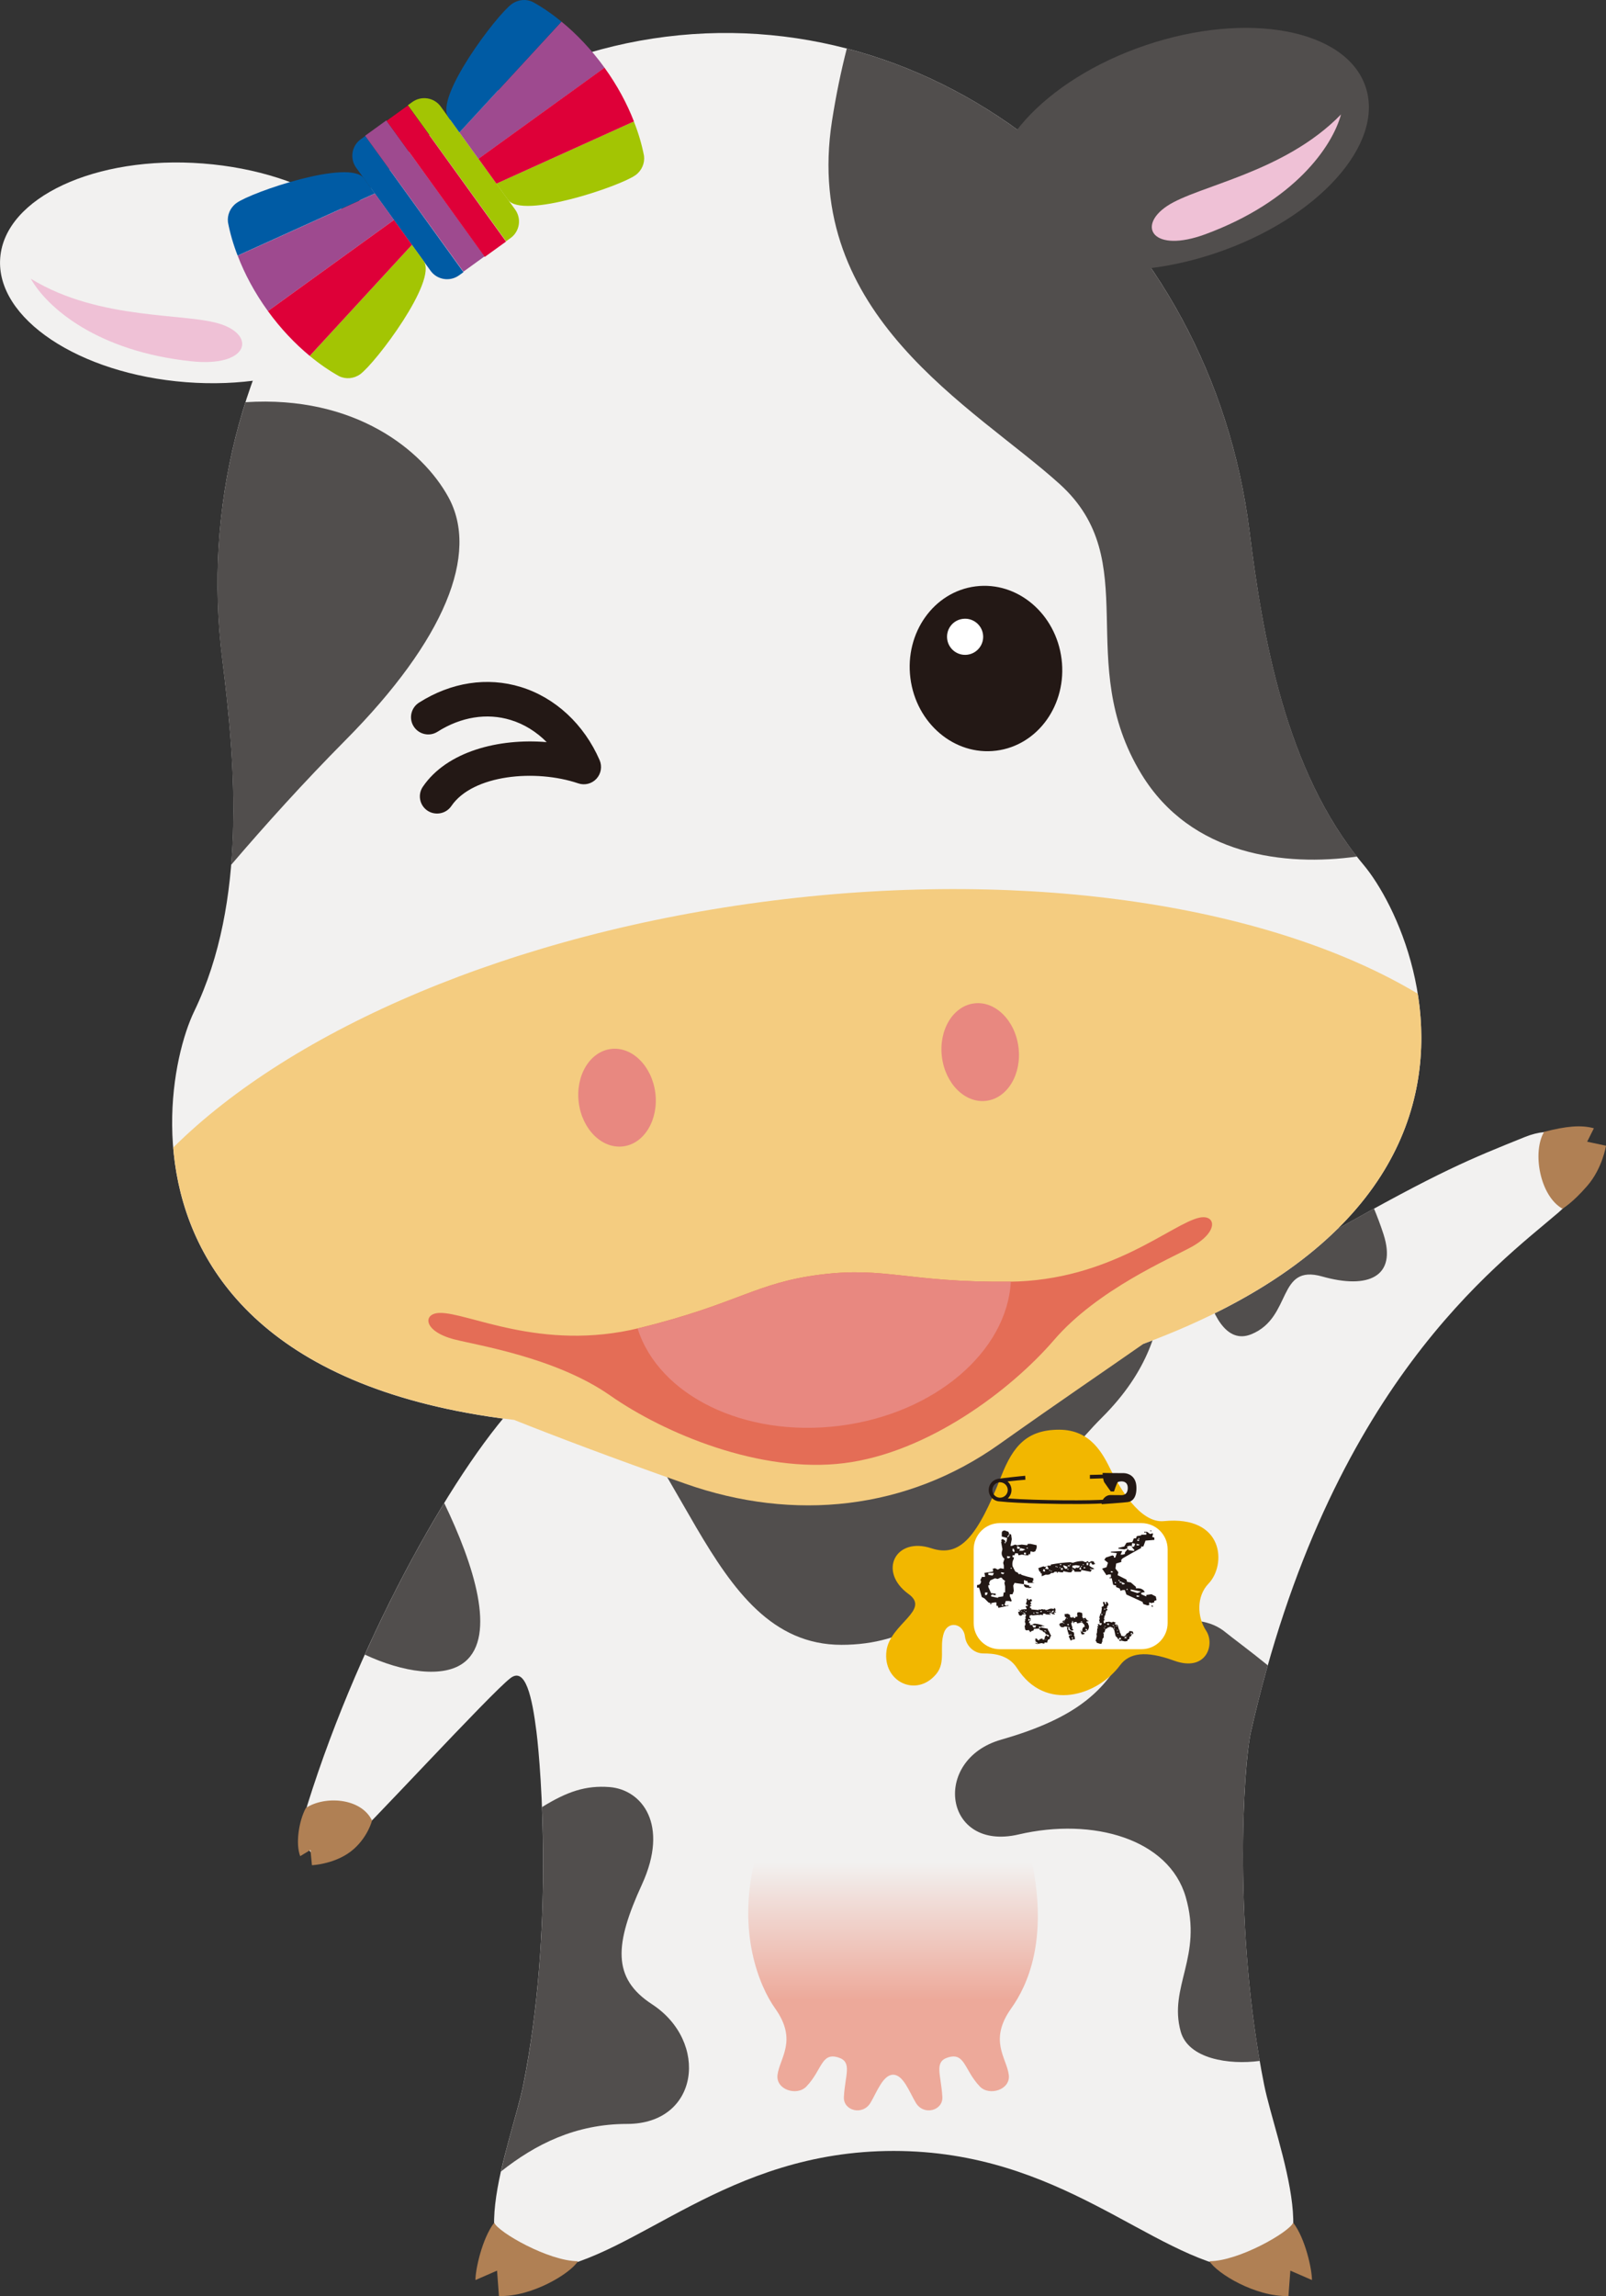
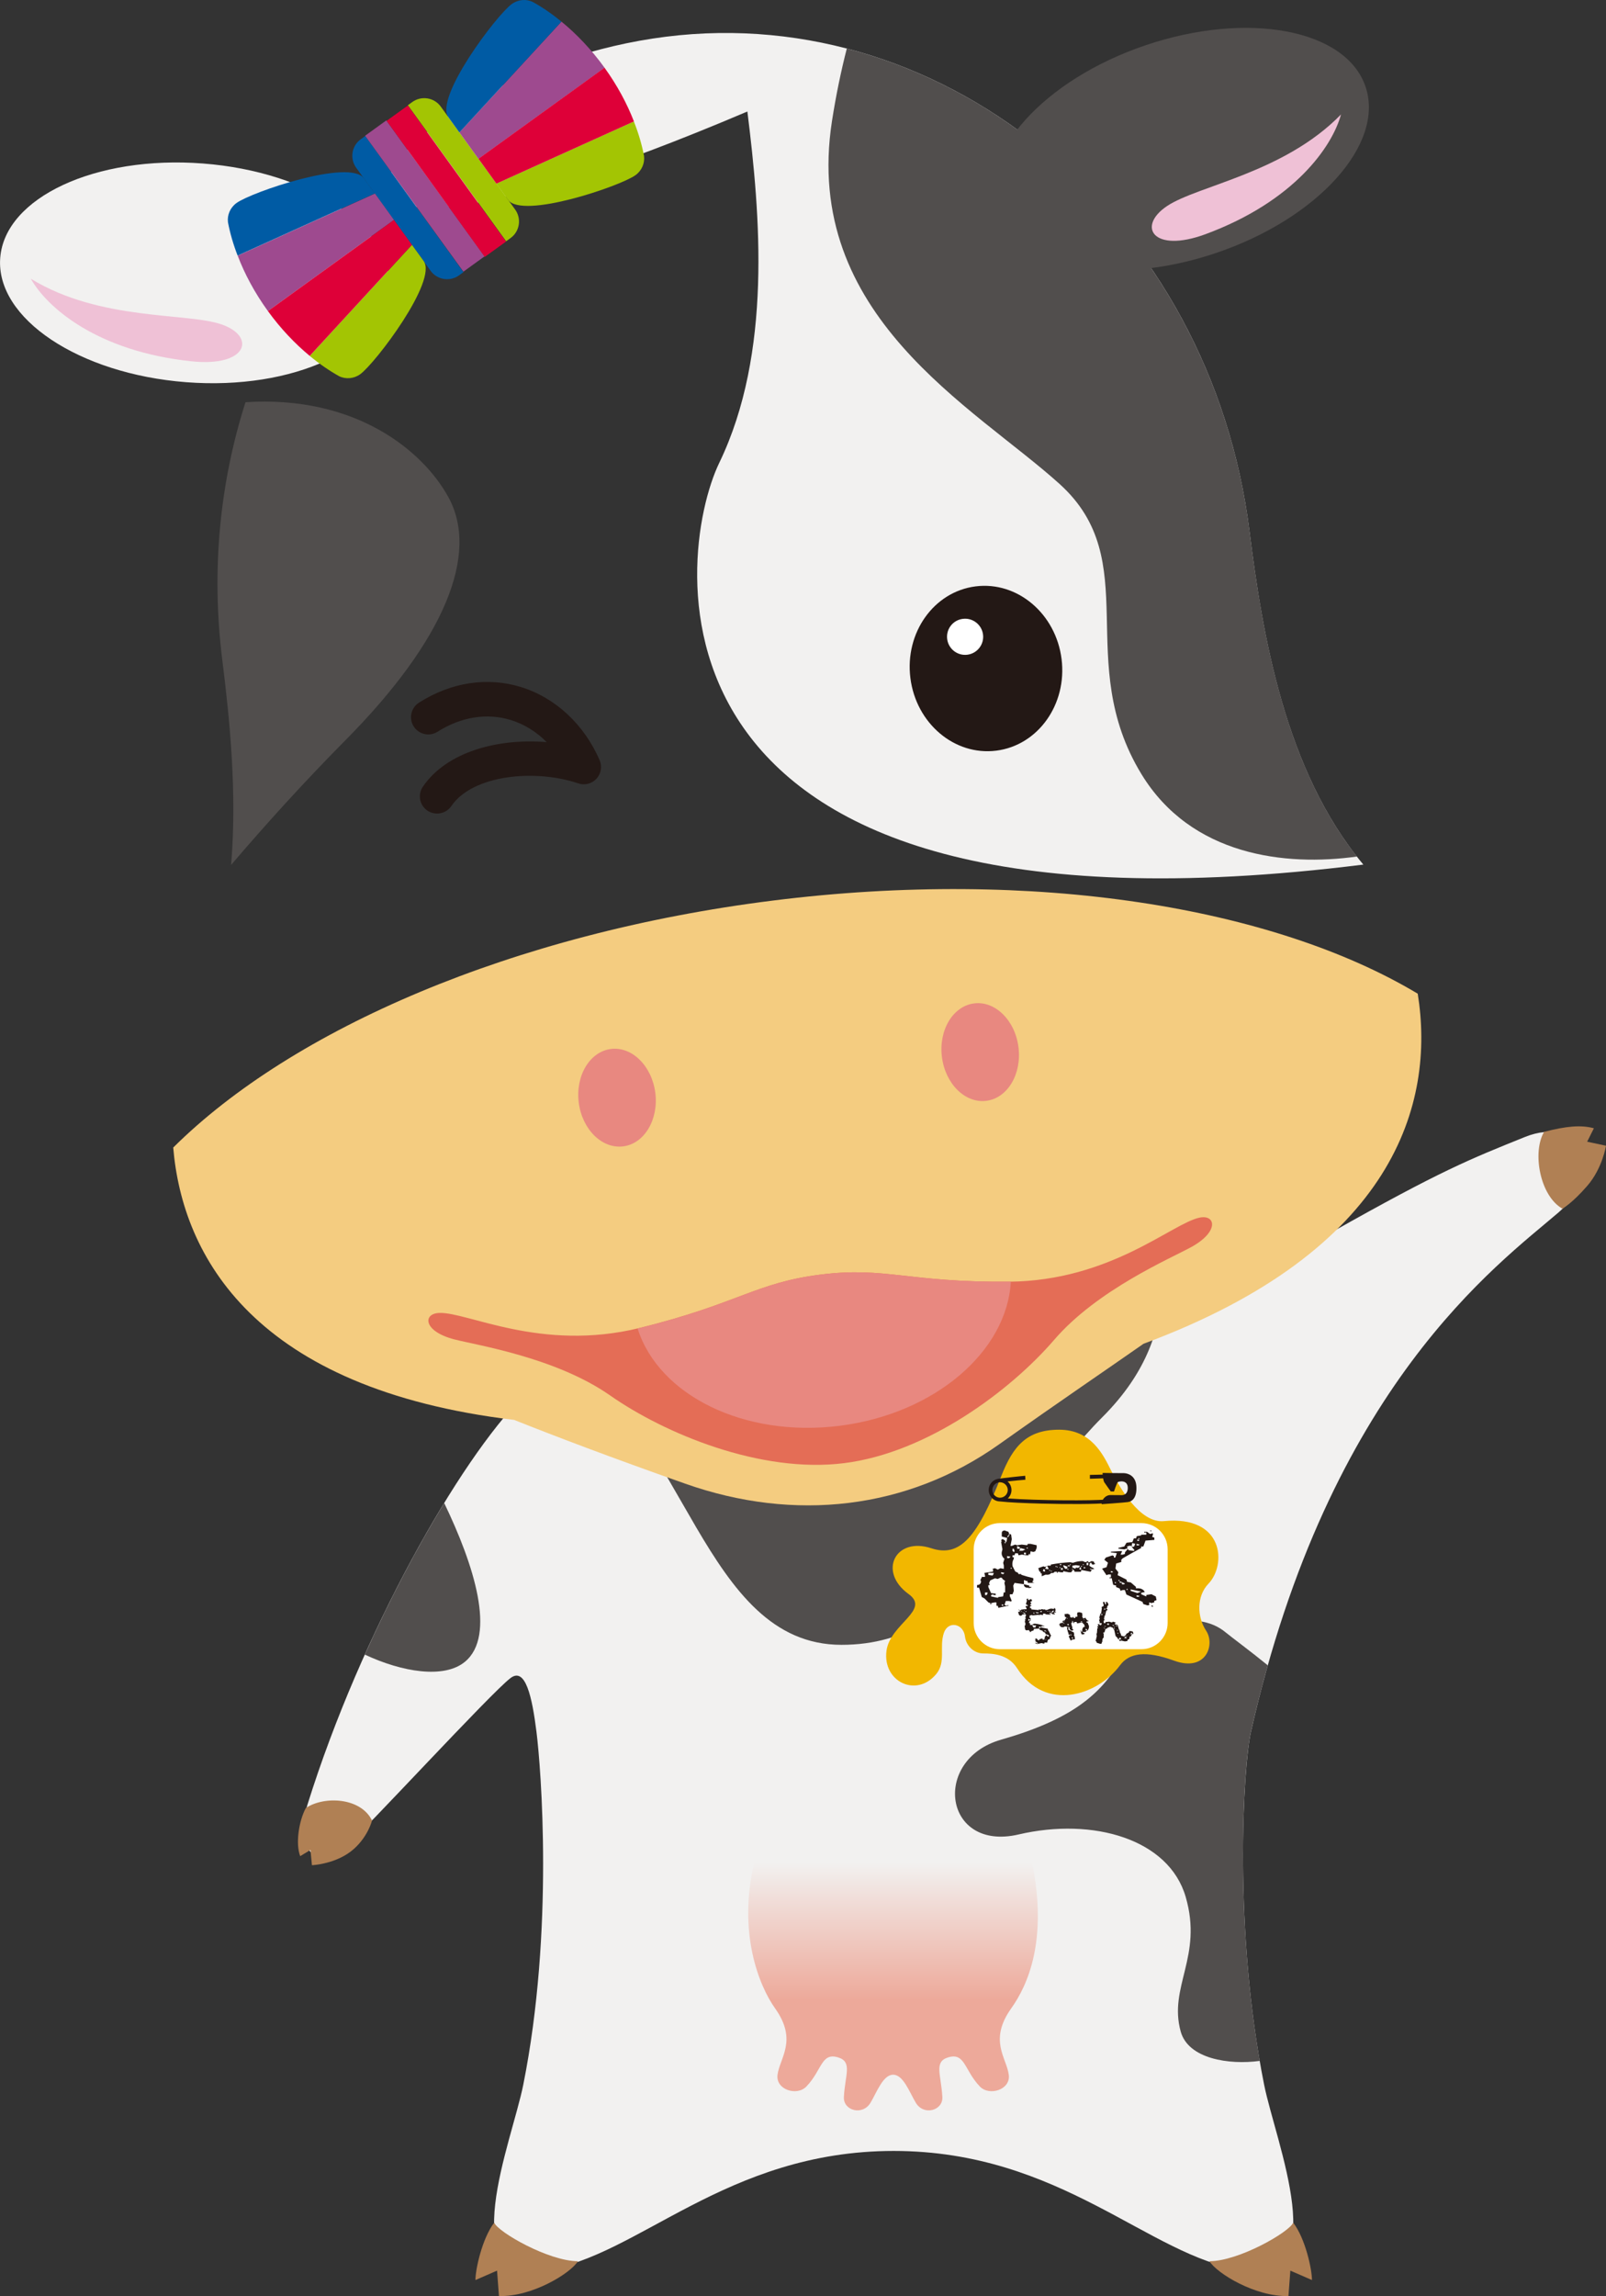
<svg xmlns="http://www.w3.org/2000/svg" version="1.1" id="レイヤー_1" x="0px" y="0px" viewBox="0 0 220 314.43" style="enable-background:new 0 0 220 314.43;" xml:space="preserve">
  <rect x="0" y="0" width="220" height="314.43" fill="#333333" stroke="none" />
  <style type="text/css">
	.st0{fill:#F2F1F0;}
	.st1{fill:#B08054;}
	.st2{fill:url(#SVGID_1_);}
	.st3{fill:#514E4D;}
	.st4{fill:#F2B700;}
	.st5{fill:#FFFFFF;}
	.st6{fill:#231815;}
	.st7{fill:#EFC1D6;}
	.st8{fill:#005BA4;}
	.st9{fill:#9E4A8F;}
	.st10{fill:#A3C503;}
	.st11{fill:#DE0038;}
	.st12{fill:none;}
	.st13{fill:#F4CC80;}
	.st14{fill:#E88880;}
	.st15{fill:#E46D56;}
</style>
  <g>
    <g>
      <g>
        <path class="st0" d="M42.13,247.1c7.37-23.59,20.84-47.19,29.49-55.84c20.76-20.76,42.43-15.53,50.29-15.53     c7.85,0,34.97,7.42,60.54-7c14.94-8.43,18.91-9.99,26.43-13.02c7.51-3.04,11.59,4.34,4.6,10.34     c-8.33,7.15-31.41,23.75-42.12,71.12c-1.07,4.75-2.42,27.18,1.81,48.33c1.58,7.9,9.66,27.19-3.02,25.37     c-12.69-1.81-24.77-16.31-47.73-16.31c-22.95,0-35.04,14.5-47.72,16.31c-12.69,1.81-4.6-17.47-3.02-25.37     c4.23-21.14,2.42-43.49,1.81-48.33c-0.6-4.83-1.52-8.9-3.54-7.38c-2.66,1.99-19.96,20.86-23.1,23.62     C43.7,256.15,40.16,253.4,42.13,247.1z" />
        <path class="st1" d="M211.52,155c2.98-0.77,5.04-0.98,6.82-0.49l-0.92,1.84l2.58,0.55c0,0-0.48,3.09-2.57,5.5     c-2.09,2.41-3.4,3.12-3.4,3.12C210.96,163.79,209.86,157.81,211.52,155z" />
        <linearGradient id="SVGID_1_" gradientUnits="userSpaceOnUse" x1="-774.323" y1="288.99" x2="-774.323" y2="255.047" gradientTransform="matrix(-1 0 0 1 -651.986 0)">
          <stop offset="0.443" style="stop-color:#EDA99A" />
          <stop offset="1" style="stop-color:#F2F1F0" />
        </linearGradient>
        <path class="st2" d="M141.38,255.05c2.18,10.71-0.61,16.83-2.86,19.99c-3.12,4.38-0.63,6.76-0.33,9.1     c0.26,2.05-2.67,2.94-3.96,1.6c-2.17-2.27-2.02-4.73-4.39-3.98c-1.93,0.61-0.91,2.38-0.75,5.42c0.1,1.85-2.57,2.61-3.65,0.76     c-0.87-1.47-1.71-3.82-3.09-3.82c-1.38,0-2.22,2.35-3.09,3.82c-1.09,1.85-3.76,1.09-3.66-0.76c0.16-3.04,1.19-4.8-0.75-5.42     c-2.37-0.75-2.21,1.71-4.39,3.98c-1.28,1.34-4.21,0.45-3.95-1.6c0.3-2.34,2.79-4.72-0.33-9.1c-2.25-3.17-5.12-10.43-2.86-19.99     H141.38z" />
-         <path class="st3" d="M89.3,274.46c-5.47-3.57-5.12-8.2-1.36-16.4c3.76-8.2,0-12.98-4.44-13.33c-3.28-0.25-5.82,0.62-9.25,2.74     c0.39,9.62,0.22,24.09-2.56,38.03c-0.59,2.94-2.08,7.45-3.06,11.87c4.69-3.71,10.19-6.51,17.27-6.51     C95.8,290.86,97.17,279.58,89.3,274.46z" />
        <path class="st3" d="M173.67,228.06c-2.45-2-5.02-3.89-5.78-4.52c-4.1-3.42-11.62-1.02-14.35,3.76     c-2.74,4.78-6.84,8.2-16.4,10.94c-9.57,2.73-7.86,15.37,2.39,12.98c10.25-2.39,20.59,0.65,22.89,8.54     c2.39,8.2-2.39,12.3-0.68,18.45c1.04,3.74,6.6,4.59,10.83,4.02c-3.49-20.14-2.23-40.57-1.21-45.07     C172.08,233.99,172.85,230.97,173.67,228.06z" />
        <path class="st3" d="M121.91,175.73c-7.15,0-25.73-4.32-44.66,10.53c16.64,9.18,19.06,38.99,38.02,38.99     c18.14,0,22.91-18.35,35.73-31.17c6.37-6.37,7.81-12.28,8.35-17.45C142.21,179.32,127.38,175.73,121.91,175.73z" />
-         <path class="st3" d="M164.91,175.54c1.03,4.32,3.03,8.61,6.52,7.17c5.63-2.31,3.46-9.67,9.7-7.9c6.25,1.77,10.28,0.07,8.39-5.79     c-0.39-1.22-0.84-2.39-1.3-3.51c-1.73,0.95-3.64,2.01-5.77,3.21C176.6,172.02,170.67,174.17,164.91,175.54z" />
        <path class="st1" d="M67.7,304.38c0.51,1.29,7.47,5.28,11.47,5.28c-1.03,1.68-6.31,4.9-10.82,4.77l-0.26-3.48l-2.96,1.29     C65.12,310.82,66.03,306.57,67.7,304.38z" />
        <path class="st1" d="M177.15,304.38c-0.52,1.29-7.47,5.28-11.47,5.28c1.03,1.68,6.31,4.9,10.82,4.77l0.26-3.48l2.96,1.29     C179.73,310.82,178.83,306.57,177.15,304.38z" />
        <path class="st4" d="M137.16,202.14c1.62-4.13,3.53-6.35,7.93-6.35c4.41,0,6.03,3.41,7.13,5.62c1.1,2.2,3.92,7.22,7.21,6.9     c8.29-0.81,8.59,6,6.11,8.57c-1.64,1.7-1.58,4.54-0.31,6.45c1.24,1.87,0.03,5.7-4.42,4.08c-3.87-1.41-6.12-1.06-7.38,0.64     c-3.07,4.14-10.23,6.47-14.11,0.39c-1.22-1.91-3.36-2.01-4.62-2.01c-1.26,0-2.35-1.02-2.51-2.31c-0.21-1.81-2.31-2.21-2.89-0.51     c-0.67,1.97,0.32,3.99-1.05,5.64c-2.73,3.29-7.39,1.03-6.81-3.21c0.51-3.66,6.06-5.54,3.03-7.74c-4.27-3.09-1.78-7.9,3.12-6.27     C131.52,213.32,133.9,210.46,137.16,202.14z" />
        <path class="st5" d="M159.95,222.26c0,1.98-1.61,3.59-3.59,3.59h-19.39c-1.98,0-3.59-1.61-3.59-3.59v-10.09     c0-1.98,1.61-3.59,3.59-3.59h19.39c1.98,0,3.59,1.6,3.59,3.59V222.26z" />
        <g>
          <path class="st6" d="M136.77,220.18l-0.09-0.28h-0.18v-0.46h-0.27l-0.46,0.1v0.18h-0.1v-0.18l-0.27-0.1l-0.55-0.55l-0.36-0.19      l-0.37-1.28h-0.28v-0.36c0.37,0,0.55-0.19,0.55-0.56l-0.1-0.09l0.27-0.55v0.09h0.37v-0.19l-0.09-0.36l1.19-0.18v-0.37h-0.18      l0.46-0.09l0.37,0.19l0.37-0.19l0.46,0.09v-0.46l-0.09-0.37l0.18-0.55c-0.3-0.25-0.43-0.56-0.37-0.93l0.09-0.37l-0.18-1.01      l0.09-0.09l-0.09-0.09l0.09-0.19h0.18l0.28,0.19v0.18h0.18l0.1-0.55l-0.74-0.19v-0.55l0.09-0.19l0.27-0.1l0.55,0.19l0.1,0.27      l0.27,0.1l0.09,0.64l-0.18,0.92h0.18l0.46-0.18l0.27,0.09l0.64-0.09l0.74,0.09l0.09-0.19h0.37l0.84,0.19v0.37l-0.19,0.46      l-0.27,0.09l-0.37-0.09l-0.08,0.43l-0.19-0.06v0.18h-0.37l-0.55-0.1l-0.46,0.1l-0.09-0.27h-0.37l-0.1,0.27h-0.27v0.27h0.18v0.19      c-0.18,0.3-0.24,0.64-0.18,1.01l0.37,0.74l0.37,0.18l0.09,0.18h0.37v0.1c0.55,0.18,1.1,0.33,1.65,0.46v0.37h-0.1v0.19l0.27,0.09      h-0.91l-0.09-0.28h-0.27v-0.09h-0.18v0.55l0.73,0.19v0.18h0.28v0.09l-0.37,0.09v-0.09c-0.3,0.06-0.52-0.03-0.64-0.27v-0.19      l-1.29-0.18l-0.18,0.37l0.08,0.73l-0.18,0.46h-0.37v0.27l0.09,0.19l0.18,0.46l-0.27,0.08v-0.08h-0.55l-0.18,0.54l0.27,0.09      l0.27-0.09v0.09L136.77,220.18z M135.22,218.35l0.08-0.27h-0.36v0.36h0.18L135.22,218.35z M136.04,215.68l0.09-0.28h-0.74v0.28      l0.55,0.08L136.04,215.68z M136.77,218.71l0.64-0.09l0.09-0.55h0.19v-0.83l-0.1-0.46l0.1-0.28l-0.37-0.27v-0.09h-0.09v-0.09      h-0.19l-0.37,0.18l-0.37-0.09l-0.64,0.28l-0.17,0.37l0.09,0.28h-0.19v0.27l0.37,0.83l0.64,0.08v0.19h-0.18l-0.27-0.09      l-0.18,0.09v0.18l0.91,0.19L136.77,218.71z M137.6,215.4l-0.46-0.09v0.18l0.27,0.09L137.6,215.4z M137.42,219.9v-0.18h-0.18      v0.18H137.42z M137.78,211.26l-0.09-0.09l-0.1,0.09l0.1,0.1L137.78,211.26z M138.24,210.34l-0.1-0.09l-0.08,0.09l-0.09,0.09      l0.09,0.09l0.08-0.09L138.24,210.34z M138.33,213.28l0.09-0.1l-0.46-0.08v0.27h0.27L138.33,213.28z M138.33,210.16l-0.09-0.1      l-0.1,0.19h0.1L138.33,210.16z M138.61,214.76l-0.09-0.09l-0.09,0.09l0.09,0.09L138.61,214.76z M138.97,212.46v-0.09l-0.09-0.27      h-0.18v0.27l0.18,0.18L138.97,212.46z M139.71,212.09v-0.19l-0.37-0.18v0.37H139.71z M140.45,212.18l-0.65-0.18l-0.18,0.37h0.46      L140.45,212.18z M140.54,212.83v-0.19h-0.27v0.19l0.18,0.09L140.54,212.83z M140.81,211.99l-0.09-0.09l-0.1,0.09l0.1,0.1      L140.81,211.99z M141.08,212.91l0.01-0.03l0.08,0.03H141.08z" />
          <path class="st6" d="M142.7,215.86v-0.4h-0.16v-0.23h-0.15l-0.16-0.48l0.7-0.25l0.23,0.08c0.21-0.16,0.47-0.21,0.78-0.16v-0.16      c0.83-0.16,1.71-0.27,2.65-0.32l0.39,0.08c0.42-0.16,0.86-0.24,1.32-0.24l0.39,0.16l0.39-0.16v0.16h0.15l0.31-0.16l0.31,0.08      l0.08,0.25h0.08v0.08l-0.31,0.08l-0.16-0.08v-0.16h-0.23l-0.08,0.4l0.23,0.16l0.47,0.24l-0.31,0.08l-0.23,0.33l-1.25-0.24      l-0.08,0.24h-0.86l-0.08-0.24h-0.15l-0.24,0.32h-0.31l-0.78-0.16v0.16h-0.31l-0.39-0.08l-0.08,0.16h-0.07v-0.16h-0.31      c-0.11,0.16-0.26,0.21-0.47,0.16c-0.16,0.21-0.41,0.29-0.78,0.24L142.7,215.86z M143.17,215.14l-0.08-0.24h-0.15l-0.08,0.24      l0.23,0.09L143.17,215.14z M143.64,214.82l-0.16-0.33h-0.15l-0.16,0.33l0.39,0.08L143.64,214.82z M143.87,215.06l-0.08-0.08      l-0.08,0.08l0.08,0.08L143.87,215.06z M144.1,215.14l-0.08-0.08l-0.07,0.16h0.07L144.1,215.14z M144.73,214.5l-0.08-0.08      l-0.07,0.16h0.07L144.73,214.5z M144.88,214.58l-0.07-0.08l-0.08,0.08l0.08,0.08L144.88,214.58z M145.27,214.66l-0.08-0.08      l-0.07,0.16h0.07L145.27,214.66z M145.43,214.25l-0.24-0.08v0.16h0.16L145.43,214.25z M145.58,214.98v-0.24h-0.23v0.24H145.58z       M146.29,214.58l-0.62-0.24v0.16l0.23,0.33h0.31v-0.08l-0.08-0.08L146.29,214.58z M146.37,214.9l-0.08-0.08l-0.08,0.08      l0.08,0.09L146.37,214.9z M146.6,214.42l-0.31-0.08v0.16h0.23L146.6,214.42z M146.68,214.25l-0.08-0.08l-0.08,0.16h0.08      L146.68,214.25z M146.99,214.9l-0.08-0.08l-0.08,0.16h0.08L146.99,214.9z M147.37,214.74v-0.08c0.31,0.11,0.5,0.03,0.55-0.24      l-0.55-0.08l-0.47,0.08v0.24l0.39,0.16L147.37,214.74z M148.08,214.98v-0.33h-0.15l-0.08,0.24L148.08,214.98z M148.23,214.5      l-0.08-0.08l-0.08,0.08l0.08,0.08L148.23,214.5z M148.47,214.25l-0.08-0.08l-0.08,0.16h0.08L148.47,214.25z M148.62,214.74      l0.08-0.08l-0.23-0.08v0.16l0.07,0.08L148.62,214.74z M149.09,214.34v-0.33h-0.24v0.33H149.09z M149.32,214.82v0.08l0.23,0.09      l0.08-0.09L149.32,214.82z" />
          <path class="st6" d="M157.21,219.86l-0.6-0.2l-0.1-0.29l-2.21-1.01l-0.21-0.61h-0.3l-0.3,0.1l-0.1-0.31l-0.5-0.2v-0.21l-0.4-0.1      l-0.2-0.91h-0.3v-0.1h0.19v-0.4h-0.4l-0.2,0.1l-0.61-0.91l0.61-0.19l0.2-0.61l-0.5-0.4l0.2-0.31l0.91-0.3l0.2,0.1v0.2h0.19      l0.21-0.6l-0.81-0.1v-0.1l1.51-0.1v0.1l-0.19,0.4h0.3l0.3-0.1v-0.2l0.39-0.49l0.12,0.18l0.7,0.1l0.1-0.1l-0.5-0.61h-0.19      l-0.31,0.1v0.2l0.07,0.1h-0.16l-0.31,0.1l-0.81-0.1v-0.1l0.81-0.2l0.31-0.51l0.8-0.09l0.2-0.51h0.3l0.1-0.3l0.61-0.1v-0.1h0.7      v-0.3h-0.3v-0.1h0.4l0.4,0.3l0.4-0.1v0.2l-0.1,0.3l0.3,0.1v0.31l-1.21,0.1l-0.3,0.81h-0.3v0.2c-0.87,0.47-1.71,0.94-2.52,1.41      l-0.2,0.2v0.31l-0.7,0.2l-0.1,0.7l0.4,0.5l-0.1,0.4l1.21,0.61l0.09,0.3l0.51,0.09l0.7,0.61v0.2c0.6-0.07,1.01,0.1,1.21,0.5      l-0.49,0.1v0.2l0.7,0.31v-0.21l0.7-0.1l0.6,0.31l0.1,0.5l-0.31,0.1v0.2l-0.4,0.1l-0.3-0.1v0.4H157.21z M152.48,215.24l-0.3-0.1      v0.2h0.2L152.48,215.24z M152.89,216.74l-0.1-0.09l-0.1,0.09l0.1,0.1L152.89,216.74z M153.39,216.44l-0.1-0.09l-0.1,0.09      l0.1,0.1L153.39,216.44z M154.09,216.85l-0.7-0.3v0.2h0.3v0.21h0.31L154.09,216.85z M154.49,217.66l-0.1-0.1l-0.09,0.1l0.09,0.1      L154.49,217.66z M154.49,212.12l-0.02,0.02l-0.01-0.02H154.49z M156.31,217.96l-1.42-0.3v0.2l0.91,0.3L156.31,217.96z       M155.4,211.71l0.1-0.3l-0.4-0.1l-0.1,0.51h0.3L155.4,211.71z M156.1,211.52l-0.4-0.1v0.21h0.3L156.1,211.52z M156.1,218.56      l-0.4-0.1v0.21h0.3L156.1,218.56z M156.1,210.91l-0.3-0.1v0.2h0.2L156.1,210.91z M156.1,210.71l-0.1-0.1l-0.1,0.1l0.1,0.1      L156.1,210.71z M157.62,209.7l-0.1-0.1h0.21v0.1H157.62z M157.92,220.07l-0.19-0.1v-0.1h0.19V220.07z" />
          <path class="st6" d="M142.1,225.14l-0.29-0.11l0-0.05l0.15,0.01l0.2,0.11l0-0.1l-0.34-0.25v-0.05l0.05-0.05l0.05-0.05l-0.1-0.04      l0.01-0.16l0.2,0l0.14,0.2l0.2,0.01l0.05-0.14l0.4-0.09l-0.01,0.15l0.24,0.01l0.12-0.49l0.1,0l0-0.1l0.1,0l0.09,0.05l0,0.1      l0.19,0.01l0.06-0.14c-0.16-0.11-0.32-0.16-0.48-0.17l-0.04-0.2l-0.34-0.16l0-0.1l-0.43-0.16l-0.05-0.15l-0.1,0l-0.65,0.03      l-0.01,0.2l-0.35,0.13l-0.05,0.1l-0.1-0.01l-0.18-0.25l-0.1,0l-0.2,0.05l-0.19-0.11l-0.08-0.49l0.05-0.1h0.05l0.01-0.29      l-0.09-0.2l0.06-0.15l-0.04-0.2l0.1,0l0-0.1l-0.04-0.2l0.11-0.29l-0.19-0.11l-0.4,0.09v0.1l-0.2,0.04l-0.19-0.11l-0.13-0.44      l0.24,0.01l0-0.15l-0.15-0.1l0-0.05l0.1,0l0,0.1l0.19,0.01l0-0.1c0.26-0.05,0.52-0.08,0.78-0.07l0.01-0.15l-0.14-0.15l0.05-0.15      l0.25,0.01l0.01-0.1l-0.24-0.11v-0.15l0.11-0.34l-0.04-0.24l0.2-0.1l-0.01,0.2l0.25,0.01l0-0.1l0.24,0.01v0.1h0.05l0,0.15      l-0.2,0.09l0,0.1l0.14,0.1l-0.21,0.24l0.2,0.06l0,0.05l-0.19,0.09l-0.01,0.2l0.19,0.06l0,0.15l1.03,0.09l0-0.1h0.05l0.14,0.06      l0.2-0.09l0.34,0.06l0.1-0.05l0.05,0.1l0.19,0.01l0.25-0.09c0.17-0.1,0.37-0.12,0.59-0.08l0.15,0.06l0-0.15l0.15,0.01l0.09,0.25      l-0.11,0.24l0.15,0l0,0.1c-0.16-0.04-0.26,0.01-0.3,0.14l0.15,0.01l0,0.1l-0.25-0.01l-0.14-0.05l0-0.1l-0.29-0.01l-0.01,0.15      l0.15,0.01l0,0.05l-0.63-0.02c-0.13-0.1-0.27-0.14-0.44-0.11l-0.01,0.19l-0.09,0l-0.25-0.06l-0.2,0.09l0-0.05l-0.2,0l-0.65,0.07      l-0.24-0.06l0,0.05l-0.2,0l-0.01,0.14l0.04,0.24l0.1,0l-0.01,0.34l-0.2,0.14l-0.01,0.2l0.15,0l-0.01,0.25l0.29,0.01      c0.11-0.13,0.24-0.19,0.4-0.18c0.49,0.05,0.93,0.16,1.32,0.34l-0.49,0.03l0,0.15l0.92,0.18l0.04,0.24h0.05l0.37,0.75l-0.1,0.05      l-0.11,0.39l-0.2,0.04l-0.11,0.24l-0.01,0.18l-0.39-0.01l-0.01,0.15l-0.15-0.01l-0.24-0.06L142.1,225.14z M139.92,220.71      l-0.05-0.05l-0.05,0.05l0.05,0.05L139.92,220.71z M140.02,220.62l-0.05-0.05l-0.05,0.05l0.05,0.05L140.02,220.62z       M140.15,220.82l-0.04-0.05l-0.05,0.05l0.05,0.05L140.15,220.82z M140.44,221.02l0-0.1l-0.24-0.1l0,0.1L140.44,221.02z       M140.36,220.53l-0.05-0.05l-0.05,0.1l0.05,0L140.36,220.53z M140.65,220.68l-0.19-0.05l0,0.1l0.15,0L140.65,220.68z       M141.04,221.92l0-0.05l0.05,0l0-0.1l-0.19-0.06l-0.05,0.2l0.15,0.05L141.04,221.92z M140.94,223.54l0.05-0.04v0.05      L140.94,223.54z M141.06,221.48l-0.05-0.05l-0.05,0.1h0.05L141.06,221.48z M141.61,222.54l-0.1,0l-0.1,0.05l0,0.1l0.15,0      l0.05-0.09V222.54z M141.84,222.89l0-0.1l0.11-0.19l-0.34-0.01l0,0.1l-0.1,0l-0.01,0.15L141.84,222.89z M141.71,220.97      l-0.05-0.05l0.05-0.05l-0.14-0.05l-0.01,0.1l0.05,0.05l0.04,0.05L141.71,220.97z M141.66,220.92L141.66,220.92l-0.05,0.05      L141.66,220.92z M141.83,224.65l0,0.05l-0.05-0.05v-0.05h0l0,0.05H141.83z M141.83,224.6h-0.05v-0.05l0.05,0.02V224.6z       M142.26,220.89l0.05-0.05l-0.4-0.06l0,0.1l0.3,0.06L142.26,220.89z M142.53,222.91l0.05-0.14l-0.24-0.01l-0.01,0.2l0.14,0.01      L142.53,222.91z M142.7,220.76l0.01-0.15l-0.1,0l-0.1,0.05l0,0.09L142.7,220.76z M142.88,222.64l-0.05-0.05l-0.05,0.05      l0.05,0.05L142.88,222.64z M143.15,223.28l-0.05-0.05l-0.05,0.15l0.19,0.01l0-0.1L143.15,223.28z M143.31,224.51l-0.05-0.05      l-0.05,0.1l0.05,0L143.31,224.51z M143.34,223.38l-0.05-0.05l-0.05,0.05l0.05,0.05L143.34,223.38z M143.54,220.65l-0.05-0.05      l-0.05,0.05l0.05,0.05L143.54,220.65z M143.68,220.65l-0.05-0.05l-0.05,0.05l0.05,0.05L143.68,220.65z M143.78,220.85      l-0.05,0.09l0.05,0l0.05-0.05L143.78,220.85z M143.88,220.66l-0.05-0.05l-0.05,0.05l0.05,0.05L143.88,220.66z M144.02,220.76      l0-0.05h-0.05l-0.05,0.05l0.05,0.05L144.02,220.76z M144.27,220.77l0.11-0.19l-0.15-0.01l-0.21,0.23l0.2,0.01L144.27,220.77z" />
          <path class="st6" d="M146.6,224.65v-0.15l-0.15-0.29l-0.05-0.19h0.15v-0.15l-0.19-0.05v-0.25h-0.05l-0.15-0.59l0.05-0.2      l-0.34-0.05c-0.13,0.1-0.28,0.13-0.44,0.1l-0.2-0.1l-0.05-0.2h-0.1v-0.1h0.1l0.05-0.15l0.39-0.05v-0.1h-0.1v-0.05h0.05      l0.05-0.15h0.2l0.1-0.15l0.05-0.15h0.1v-0.15l-0.19-0.05l-0.05-0.39l0.44-0.05l0.29,0.15l0.05,0.34l0.34,0.05v-0.1h0.1      l0.05,0.15h0.2v-0.15l0.29-0.05v-0.2l-0.05-0.1l0.05-0.25l0.25-0.05l0.39,0.1l0.05,0.39l-0.05,0.1l0.05,0.1h0.05v0.15h0.2      l0.15-0.1l0.1,0.2l0.25,0.24h0.1v0.05l-0.29,0.05v0.15h0.15l0.19,0.49c0,0.23-0.06,0.42-0.19,0.59l-0.2,0.05l-0.05,0.15h-0.44      v0.05l0.29,0.15v0.05l-0.25,0.1l-0.19-0.05l-0.15-0.54h0.05l0.05,0.19h0.15c-0.03-0.26,0.03-0.47,0.19-0.64h0.15v-0.1l-0.1-0.29      l-0.15-0.05v-0.15h-0.29l-0.44,0.1l-0.1-0.05v-0.15h-0.35v0.15h-0.15c0.03-0.16-0.02-0.26-0.15-0.29v0.1l0.05,0.1l-0.15,0.05      v0.2l0.15,0.49l-0.05,0.15l0.15,0.05v0.15l-0.15,0.05l-0.15-0.05v0.1l0.39,0.19l0.05,0.3l-0.05,0.15l0.1,0.05l0.05,0.44      l-0.44,0.05v0.1h-0.1l-0.05-0.05L146.6,224.65z M145.53,222.55l-0.05-0.05l-0.05,0.1h0.05L145.53,222.55z M145.72,222.26      l-0.05-0.05l-0.05,0.05l0.05,0.05L145.72,222.26z M145.82,222.06l-0.05-0.05l-0.05,0.05l0.05,0.05L145.82,222.06z       M145.82,222.31l-0.05-0.05l-0.05,0.05l0.05,0.05L145.82,222.31z M146.26,221.62l-0.05-0.05l-0.05,0.1h0.05L146.26,221.62z       M146.4,222.55v-0.15h-0.19v0.1l0.15,0.1L146.4,222.55z M146.6,222.89l-0.34-0.1v0.1l0.29,0.05L146.6,222.89z M146.7,223.24      l-0.19-0.15v-0.15h-0.1l-0.1,0.2l0.34,0.19L146.7,223.24z M146.84,223.87l-0.24-0.05v0.1h0.19L146.84,223.87z M146.99,224.36      v-0.1h-0.2v0.05l0.15,0.1L146.99,224.36z M148.26,222.06l-0.19-0.05v0.15h0.1L148.26,222.06z M148.55,221.82l-0.05-0.05      l-0.05,0.05l0.05,0.05L148.55,221.82z M148.95,223.19l-0.2-0.15l-0.05,0.15l0.15,0.1L148.95,223.19z" />
          <path class="st6" d="M150.74,225.12l-0.49-0.15l-0.05-0.15l-0.15-0.15h0.05l0.15-0.64l-0.05-0.2l0.1-0.39l-0.05-0.1h0.05v-0.34      h0.1v-0.15h-0.1v-0.1l0.15-0.05v-0.1l-0.1-0.15l0.24-0.05l0.05,0.15h0.2l0.1-0.25l-0.35-0.05v-0.05h0.05v-0.1l-0.1-0.3h0.1      v-0.15l-0.05-0.15l0.1-0.34h0.05v-0.1l-0.05-0.1h0.15l0.1-0.73l-0.05-0.15l0.29-0.15v-0.15l-0.1-0.39h0.24l0.05,0.29h0.15v-0.15      l-0.05-0.15h0.2l0.1,0.2h0.05v0.29h-0.05l-0.1,0.1v0.24h-0.1v0.1l0.15,0.1v0.05l-0.19,0.15l-0.15,0.63h-0.05l-0.1,0.44l0.1,0.2      l-0.15,0.05v0.2l0.05,0.15h0.2v-0.15l0.54-0.05l0.3,0.1l0.15-0.05v-0.05h0.05l0.34,0.1v0.1l-0.1,0.05v0.1l0.39,0.1l0.15,0.54      c0.1,0.16,0.16,0.36,0.2,0.59h0.05l0.1,0.34l0.39,0.1l0.2-0.15l0.1-0.2l0.39-0.24v-0.15h0.1l0.39,0.05v0.1h0.05l0.04,0.24h-0.19      l-0.15,0.34h-0.15l-0.1,0.39l-0.19,0.05l-0.05,0.2l-0.34,0.05l-0.44-0.1l-0.29,0.05v-0.05l-0.1-0.2l-0.15-0.05v-0.1l-0.29-0.29      l-0.2-0.88h-0.05l-0.1-0.24l-0.39-0.15l-0.39,0.15l-0.05,0.1l-0.2,0.05l-0.15,0.49h-0.15v0.15h0.1v0.05h-0.05v0.54h-0.1v0.1      h-0.05l-0.05,0.39h0.05v0.05h-0.1C150.97,225.03,150.9,225.12,150.74,225.12z M151.03,221.16v-0.1l-0.15-0.05l-0.05,0.15H151.03      z M151.28,220.87l-0.05-0.05l-0.05,0.05l0.05,0.05L151.28,220.87z M151.28,222.92l-0.05-0.05l-0.05,0.05l0.05,0.05      L151.28,222.92z M151.47,220.33l-0.19-0.05l-0.05,0.15h0.1L151.47,220.33z M151.37,223.02l-0.05-0.05l-0.05,0.1h0.05      L151.37,223.02z M151.47,222.72l-0.15-0.05v0.1h0.1L151.47,222.72z M151.91,222.53v-0.2h-0.24v0.15L151.91,222.53z       M152.65,222.58l-0.24-0.05v0.1h0.19L152.65,222.58z M152.69,222.82v-0.05h-0.05l-0.05,0.05l0.05,0.05L152.69,222.82z       M152.69,223.06v-0.1h-0.1v0.1H152.69z M152.94,222.62l-0.05-0.05l-0.05,0.1l0.19,0.05v-0.1H152.94z M153.13,223.31v-0.1h-0.1      v0.1H153.13z M153.23,223.65l-0.15-0.05v0.1h0.1L153.23,223.65z M153.52,224.48l0.05-0.15l-0.25-0.05l-0.05,0.24h0.2      L153.52,224.48z M153.62,224.58l-0.05-0.05l-0.05,0.05l0.05,0.05L153.62,224.58z M154.36,224.29l-0.25-0.15l-0.1,0.2h0.3      L154.36,224.29z M154.31,224.14l-0.05-0.05l-0.05,0.05l0.05,0.05L154.31,224.14z M154.4,224.04l-0.05-0.05l-0.05,0.05l0.05,0.05      L154.4,224.04z M154.99,223.8l0.05-0.1h0.05v-0.1h-0.15l-0.05,0.2l0.05,0.05L154.99,223.8z M155.23,223.85l-0.01-0.05h0.01      V223.85z" />
        </g>
        <g>
          <g>
            <polygon class="st6" points="151.35,202.44 151.34,201.93 149.3,201.98 149.3,202.51      " />
            <path class="st6" d="M151.4,205.35c-1.56,0.18-9.31,0.15-13.35-0.15c0.3-0.28,0.5-0.67,0.51-1.11c0.01-0.49-0.2-0.92-0.54-1.22       c0.69-0.07,2.17-0.22,2.45-0.23l-0.03-0.54c-0.47,0.03-2.93,0.3-3.68,0.41c-0.02,0-0.04,0.01-0.05,0.01       c-0.02,0-0.04,0.01-0.06,0.01l0,0c-0.68,0.15-1.2,0.75-1.21,1.48c-0.02,0.86,0.65,1.57,1.5,1.6l0,0       c1.33,0.15,3.46,0.24,5.69,0.3c3.73,0.1,7.75,0.07,8.83-0.06L151.4,205.35z M135.94,204.02c0.01-0.5,0.38-0.92,0.86-1.01       c0.01,0,0.03,0,0.04-0.01c0.06-0.01,0.12-0.02,0.18-0.01c0.58,0.02,1.04,0.5,1.03,1.08c-0.02,0.58-0.5,1.04-1.08,1.03       C136.39,205.09,135.93,204.61,135.94,204.02z" />
          </g>
          <path class="st6" d="M151.04,201.71c0,0.17,0.06,1.01,0.24,1.29c0.18,0.28,0.88,1.24,0.88,1.24l0.44,0.01      c0,0,0.39-1.17,0.52-1.28c0.13-0.1,1.4-0.39,1.37,0.84c-0.03,1.03-0.83,0.95-1.02,0.94c-0.19-0.01-1.01-0.01-1.37-0.01      c-0.36-0.01-1.1,0.27-1.19,1.25c0,0,2.93-0.2,3.59-0.29c0.66-0.09,1.24-0.67,1.17-2.12c-0.07-1.46-1.11-1.82-1.7-1.84      C153.38,201.75,151.04,201.71,151.04,201.71z" />
        </g>
      </g>
      <path class="st3" d="M63.68,227.58c4.35-3.58,1.25-13.28-2.83-21.75c-3.67,6-7.44,13.12-10.87,20.76    C55.07,228.98,60.83,229.93,63.68,227.58z" />
      <path class="st1" d="M41.89,247.6c-0.96,1.81-1.42,4.87-0.77,6.59l1.41-0.85l0.2,2.09c0,0,3.42-0.14,5.76-2.24    c1.96-1.76,2.47-3.88,2.47-3.88C49.46,246.18,44.45,245.89,41.89,247.6z" />
    </g>
    <g>
-       <path class="st0" d="M91.21,5.03c38.86-4.87,74.65,25.44,79.95,67.7c1.77,14.16,4.86,32.89,15.6,45.67    c8.92,10.61,29.55,62.37-71.92,75.1c-101.47,12.72-94.26-42.53-88.23-55.02c7.26-15.04,5.62-33.95,3.85-48.11    C25.16,48.11,52.36,9.9,91.21,5.03z" />
+       <path class="st0" d="M91.21,5.03c38.86-4.87,74.65,25.44,79.95,67.7c1.77,14.16,4.86,32.89,15.6,45.67    c-101.47,12.72-94.26-42.53-88.23-55.02c7.26-15.04,5.62-33.95,3.85-48.11    C25.16,48.11,52.36,9.9,91.21,5.03z" />
      <path class="st0" d="M0.03,35.32C-0.61,43.59,10.8,51.21,25.5,52.34c14.7,1.13,27.14-4.67,27.77-12.94    c0.63-8.27-10.78-15.89-25.48-17.01C13.09,21.26,0.66,27.05,0.03,35.32z" />
      <path class="st7" d="M26.25,49.48c7.64,0.8,8.87-3.38,4.14-5.04c-4.73-1.67-16.64-0.43-26.17-6.27    C6.48,42.16,13.35,48.13,26.25,49.48z" />
      <path class="st3" d="M187.06,11.87c2.66,7.86-6.52,18.06-20.49,22.78c-13.97,4.72-27.45,2.18-30.11-5.68    c-2.65-7.86,6.52-18.06,20.49-22.78C170.93,1.47,184.4,4.01,187.06,11.87z" />
      <g>
        <g>
          <path class="st8" d="M49.42,19.07c-1.25,0.9-1.53,2.64-0.63,3.9l10.19,14.11c0.9,1.25,2.65,1.53,3.9,0.63l0.61-0.44L50.04,18.62      L49.42,19.07z" />
          <rect x="56.43" y="15.39" transform="matrix(0.81 -0.586 0.586 0.81 -4.714 39.193)" class="st9" width="3.59" height="22.98" />
          <path class="st10" d="M69.94,32.6c1.25-0.9,1.53-2.65,0.63-3.9l-10.19-14.1c-0.9-1.25-2.65-1.53-3.9-0.63l-0.61,0.44      l13.46,18.63L69.94,32.6z" />
          <rect x="59.34" y="13.29" transform="matrix(0.811 -0.585 0.585 0.811 -2.935 40.481)" class="st11" width="3.59" height="22.98" />
        </g>
        <path class="st10" d="M46.46,51.52c0.9,0.44,2.02,0.35,2.88-0.27c2.09-1.51,10.64-12.81,8.69-15.51l-1.6-2.21l-14,15.21     C43.75,49.83,45.11,50.77,46.46,51.52z" />
        <path class="st9" d="M36.67,42.56c0.01,0.01,0.02,0.02,0.03,0.04l17.27-12.48l-2.61-3.62l-18.8,8.51     C33.51,37.52,34.89,40.09,36.67,42.56z" />
        <path class="st8" d="M32.4,27.8c-0.87,0.63-1.3,1.66-1.17,2.65c0.28,1.47,0.72,3,1.32,4.55l18.8-8.51l-1.5-2.07     C47.9,21.72,34.49,26.29,32.4,27.8z" />
        <path class="st11" d="M36.7,42.6c1.74,2.4,3.7,4.46,5.73,6.14l14-15.21l-2.46-3.41L36.7,42.6z" />
        <path class="st12" d="M70.57,28.7c0.9,1.25,0.62,3-0.63,3.9l-7.05,5.1c-1.25,0.9-2.99,0.62-3.9-0.63L48.79,22.96     c-0.91-1.25-0.62-2.99,0.63-3.9l7.06-5.1c1.25-0.9,2.99-0.62,3.9,0.63L70.57,28.7z" />
        <path class="st12" d="M58.03,35.73c1.95,2.7-6.6,14-8.69,15.51c-0.86,0.63-1.98,0.71-2.88,0.27c-3.43-1.91-6.9-4.96-9.79-8.96     c-2.89-4-4.7-8.26-5.43-12.11c-0.14-0.99,0.3-2.03,1.17-2.65c2.09-1.51,15.5-6.08,17.45-3.37L58.03,35.73z" />
        <path class="st10" d="M88.22,21.34c0.13,0.99-0.3,2.03-1.17,2.65c-2.09,1.51-15.51,6.07-17.46,3.37l-1.6-2.21l18.84-8.52     C87.47,18.24,87.93,19.82,88.22,21.34z" />
        <path class="st9" d="M82.79,9.24c0.01,0.01,0.02,0.02,0.03,0.04L65.54,21.75l-2.61-3.62L76.91,2.96     C78.99,4.66,81,6.77,82.79,9.24z" />
        <path class="st8" d="M70.11,0.55C70.98-0.08,72.1-0.17,73,0.28C74.31,1,75.62,1.9,76.91,2.96L62.93,18.14l-1.5-2.08     C59.48,13.36,68.02,2.06,70.11,0.55z" />
        <path class="st11" d="M82.81,9.27c1.74,2.41,3.08,4.91,4.03,7.36l-18.84,8.52l-2.46-3.41L82.81,9.27z" />
        <path class="st12" d="M69.6,27.37c1.95,2.7,15.36-1.86,17.46-3.37c0.87-0.63,1.3-1.66,1.17-2.65c-0.74-3.85-2.55-8.11-5.44-12.11     c-2.89-4-6.36-7.06-9.79-8.96c-0.9-0.44-2.02-0.35-2.89,0.27c-2.09,1.51-10.63,12.81-8.68,15.51L69.6,27.37z" />
      </g>
      <path class="st7" d="M165.14,32.07c-7.21,2.66-9.44-1.08-5.26-3.86c4.18-2.79,16.02-4.52,23.82-12.54    C182.5,20.09,177.3,27.57,165.14,32.07z" />
      <path class="st3" d="M116,6.65c-0.78,3.04-1.47,6.33-2.03,9.92c-4.13,26.7,19.45,39.12,31.17,49.7    c11.72,10.58,1.8,24.29,11.22,39.74c6.81,11.18,19.69,12.66,29.52,11.29c-10.02-12.74-12.98-30.81-14.71-44.56    C167.02,39.72,144.27,14,116,6.65z" />
      <path class="st3" d="M33.63,55.08C30.14,66,28.9,78.01,30.45,90.37c1.04,8.3,2.03,18.24,1.21,28.07    c4.76-5.56,9.95-11.31,15.64-17.05c13.65-13.76,18.41-25.58,14.1-33.35C57.9,61.69,48.68,54.11,33.63,55.08z" />
      <path class="st13" d="M194.21,136.08c-19.78-11.85-52.48-17.25-88.36-12.75c-35.63,4.47-65.8,17.61-82.12,33.82    c1.25,14.95,11.19,33.05,46.7,37.3c5.52,2.2,13.22,5.13,23.46,8.74c14.94,5.27,30.38,3.53,42.95-5.38    c8.42-5.97,15.01-10.43,19.81-13.79C191.1,171.24,196.61,151.06,194.21,136.08z" />
      <path class="st14" d="M89.77,149.66c0.46,3.68-1.51,6.97-4.41,7.33c-2.9,0.36-5.62-2.33-6.08-6.01c-0.46-3.68,1.51-6.96,4.41-7.33    C86.58,143.29,89.3,145.98,89.77,149.66z" />
      <path class="st14" d="M129.03,144.74c0.46,3.68,3.18,6.38,6.08,6.01c2.9-0.36,4.87-3.65,4.41-7.33c-0.46-3.68-3.19-6.38-6.08-6.01    C130.54,137.78,128.57,141.06,129.03,144.74z" />
      <g>
        <path class="st6" d="M124.71,92.85c0.78,6.21,6.04,10.67,11.76,9.95c5.72-0.72,9.73-6.33,8.95-12.55     c-0.78-6.21-6.05-10.67-11.77-9.95C127.93,81.02,123.93,86.64,124.71,92.85z" />
        <path class="st5" d="M129.75,87.51c0.17,1.35,1.4,2.32,2.76,2.15c1.36-0.17,2.32-1.41,2.15-2.76c-0.17-1.36-1.41-2.32-2.76-2.15     C130.54,84.91,129.58,86.15,129.75,87.51z" />
      </g>
      <path class="st15" d="M112.39,174.55c8.92-1.12,11.94,1.09,25.84,0.97c13.9-0.12,22.3-7.97,26.08-8.77    c2.22-0.47,2.74,1.9-1.11,4.02c-2.83,1.56-12.86,5.82-18.79,12.71c-5.93,6.89-17.31,15.46-28.78,16.89    c-11.47,1.44-24.6-4.06-32.05-9.27c-7.45-5.21-18.22-6.87-21.35-7.68c-4.25-1.1-4.34-3.53-2.07-3.62    c3.86-0.16,13.94,5.37,27.44,2.06C101.09,178.55,103.47,175.67,112.39,174.55z" />
      <path class="st14" d="M138.23,175.52c-13.9,0.12-16.91-2.09-25.84-0.97c-8.92,1.12-11.3,4-24.8,7.32    c-0.08,0.02-0.16,0.03-0.25,0.05c2.87,9.13,14.57,14.98,27.64,13.34c13.08-1.64,22.97-10.2,23.49-19.75    C138.39,175.51,138.31,175.52,138.23,175.52z" />
    </g>
    <path class="st6" d="M60.25,111.38c0.62-0.1,1.2-0.44,1.58-1c2.93-4.3,11.52-5.09,17.39-3.1c0.88,0.3,1.86,0.05,2.49-0.64   c0.63-0.69,0.8-1.68,0.43-2.54c-2.14-4.92-6.08-8.57-10.8-10.02c-4.59-1.41-9.55-0.65-13.94,2.14c-1.1,0.7-1.43,2.16-0.73,3.26   c0.7,1.1,2.16,1.43,3.26,0.73c3.21-2.04,6.78-2.61,10.03-1.61c1.84,0.56,3.52,1.61,4.93,3.03c-6.56-0.55-13.66,1.26-16.96,6.1   c-0.74,1.08-0.46,2.55,0.62,3.28C59.07,111.36,59.68,111.47,60.25,111.38z" />
  </g>
</svg>